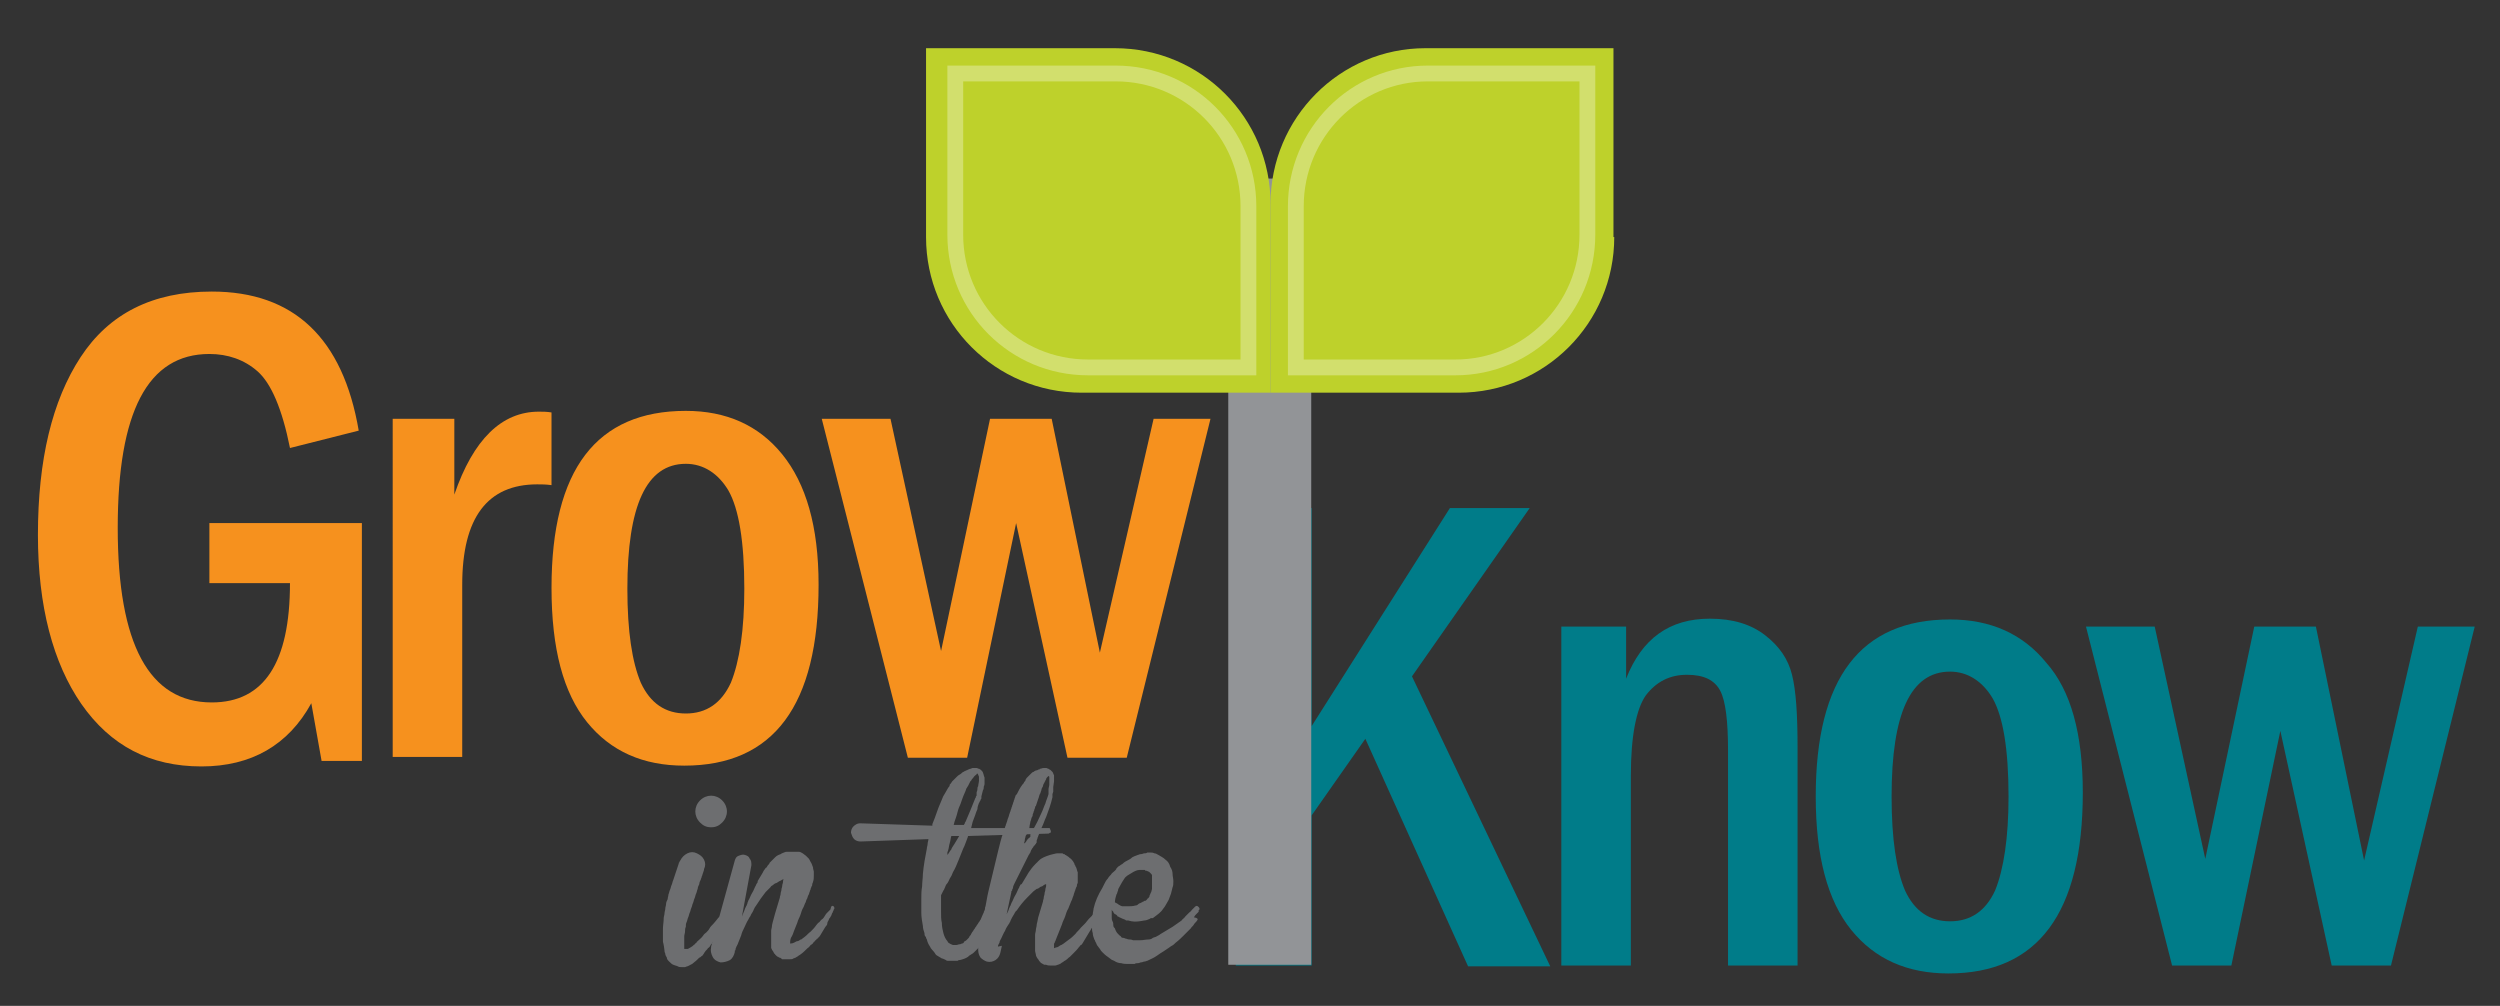
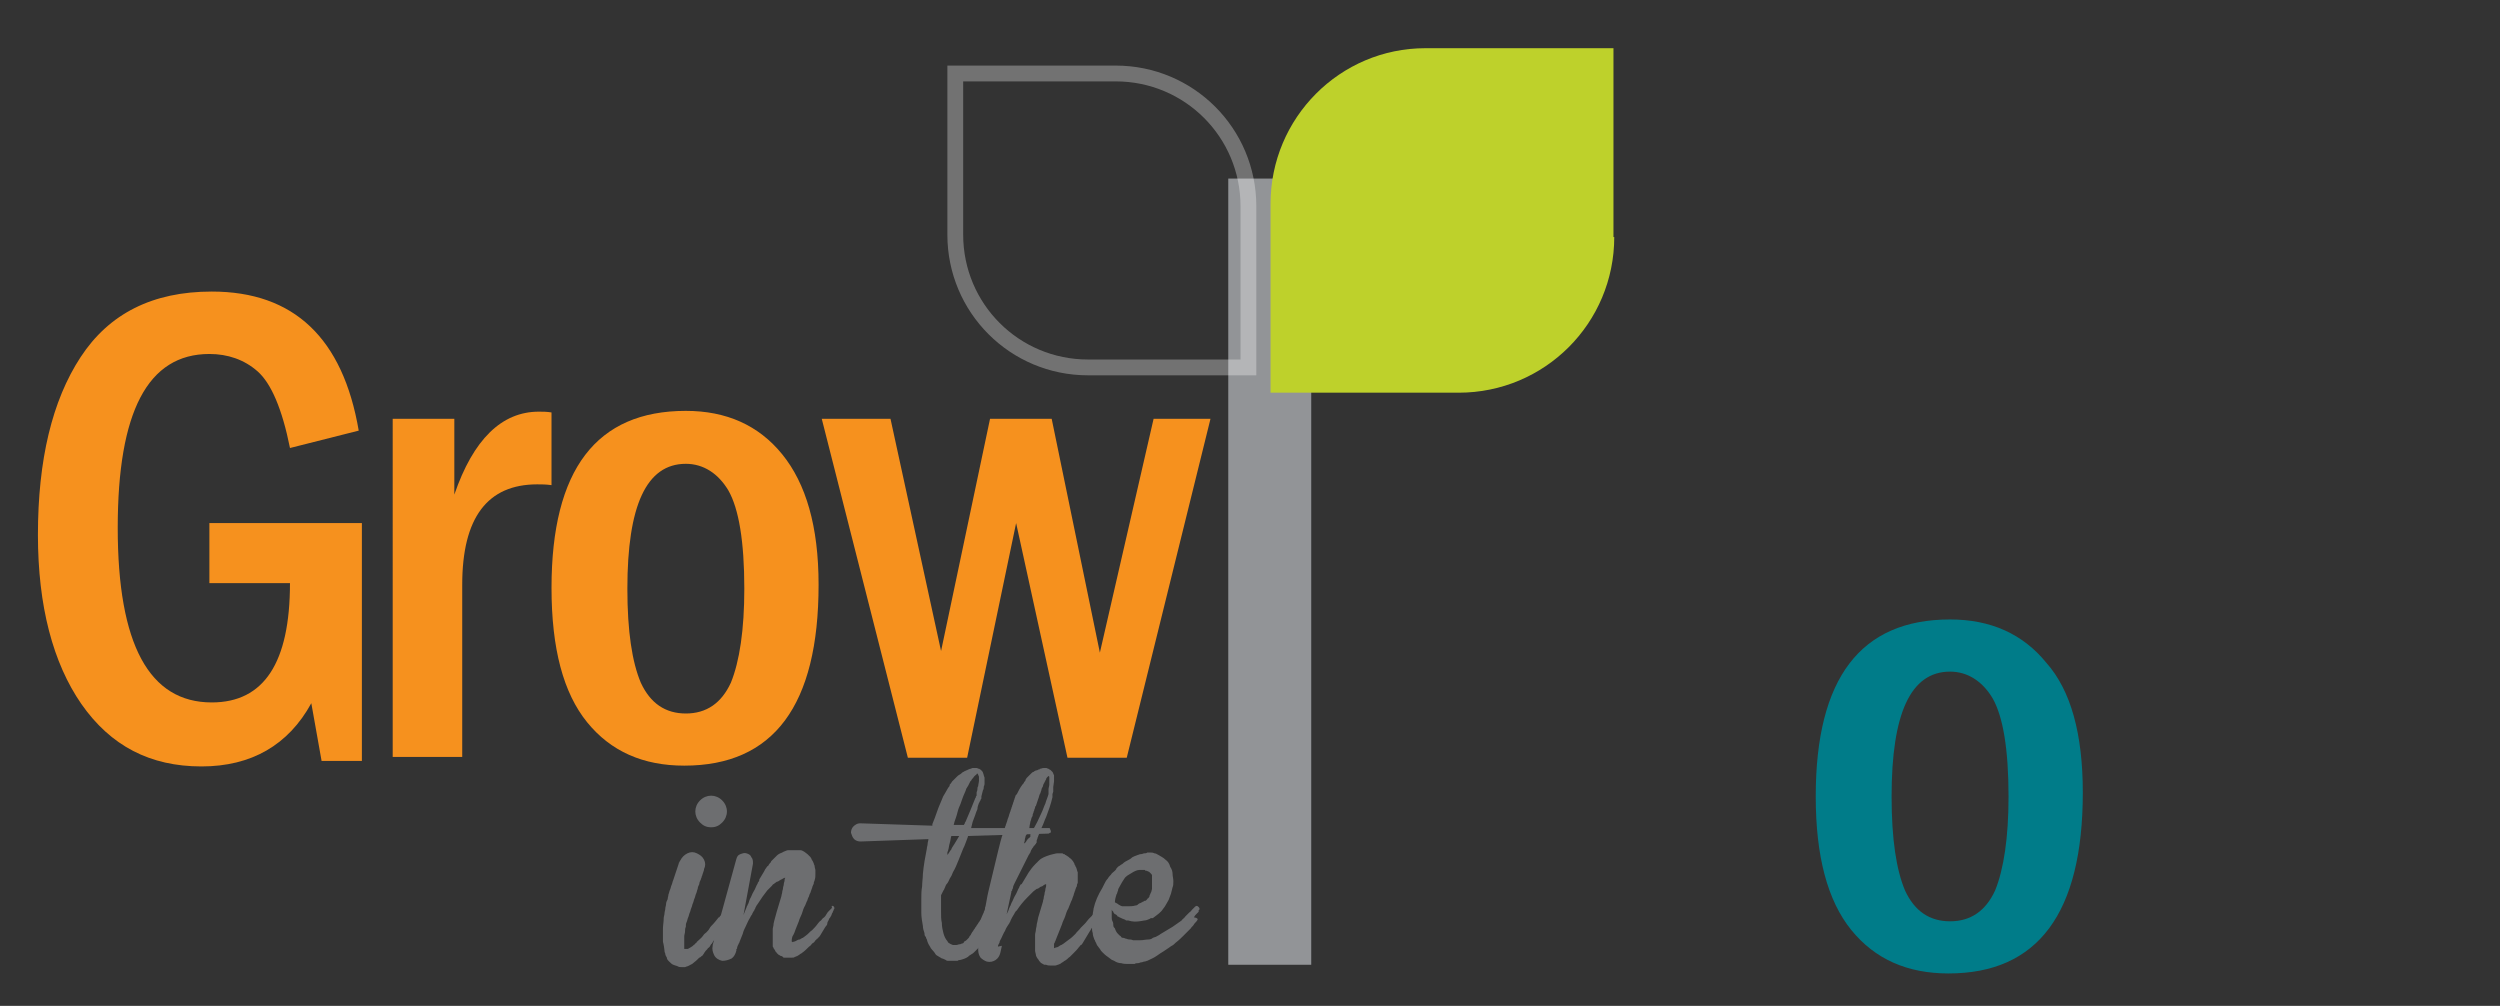
<svg xmlns="http://www.w3.org/2000/svg" version="1.1" id="Layer_1" x="0px" y="0px" viewBox="0 0 316.4 127.3" style="enable-background:new 0 0 316.4 127.3;" xml:space="preserve">
  <rect x="0" y="0" width="316.4" height="127.3" fill="#333333" stroke="none" />
  <style type="text/css">
	.st0{fill:#007C89;}
	.st1{fill:#F6911E;}
	.st2{fill:none;stroke:#929497;stroke-width:10.5;stroke-miterlimit:10;}
	.st3{fill:#BED12B;}
	.st4{fill:#6D6E70;}
	.st5{opacity:0.31;fill:none;stroke:#FFFFFF;stroke-width:2;stroke-miterlimit:10;}
</style>
-   <path class="st0" d="M156.4,64.3h9.6v27.6l17.5-27.6h10.1l-14.9,21.3l17.5,36.7h-10.4l-13-28.8l-6.8,9.7v19h-9.6V64.3z" />
-   <path class="st0" d="M197.7,79.3h8.1v6.6c2-5.1,5.5-7.6,10.6-7.6c2.9,0,5.2,0.7,7,2.1c1.8,1.4,2.9,3,3.4,5s0.7,5,0.7,9.2v27.6h-8.8  V95c0-3.7-0.3-6.3-1-7.6c-0.7-1.3-2-2-4.2-2c-2.2,0-3.9,0.9-5.2,2.6c-1.2,1.7-1.9,5.1-1.9,10.2v24h-8.8V79.3z" />
  <path class="st0" d="M263.6,100.3c0,15.3-5.7,22.9-17,22.9c-5.2,0-9.3-1.8-12.3-5.5s-4.5-9.3-4.5-16.9c0-15,5.7-22.4,17-22.4  c5.1,0,9.2,1.8,12.2,5.5C262.1,87.4,263.6,92.9,263.6,100.3z M254.2,100.8c0-6-0.7-10.1-2-12.4c-1.3-2.2-3.2-3.4-5.4-3.4  c-5,0-7.4,5.3-7.4,15.8c0,5.4,0.6,9.3,1.7,11.9c1.2,2.6,3.1,3.9,5.7,3.9c2.6,0,4.5-1.3,5.7-3.9C253.6,110,254.2,106,254.2,100.8z" />
-   <path class="st0" d="M264,79.3h8.7l6.4,29.4l6.2-29.4h7.8l6.1,29.6l6.8-29.6h7.2l-10.6,42.9h-7.5l-6.5-29.7l-6.2,29.7h-7.5L264,79.3  z" />
  <path class="st1" d="M26.5,66.2h19.3v30.1h-5.1l-1.3-7.3c-2.9,5.3-7.6,8-13.9,8c-6.5,0-11.5-2.6-15.2-7.9  c-3.6-5.2-5.5-12.4-5.5-21.4c0-9.5,1.8-17,5.4-22.5c3.6-5.5,9.1-8.3,16.6-8.3c10.4,0,16.6,5.9,18.6,17.6l-8.7,2.2  c-1-5-2.4-8.2-4.1-9.7c-1.7-1.5-3.8-2.2-6.1-2.2c-7.8,0-11.6,7.3-11.6,22c0,14.8,4,22.1,11.9,22.1c6.6,0,9.9-5,9.9-15.1H26.5V66.2z" />
  <path class="st1" d="M49.7,53h7.8v9.6c2.4-7,6-10.5,10.7-10.5c0.5,0,1,0,1.6,0.1v9.2c-0.7-0.1-1.3-0.1-1.8-0.1  c-6.3,0-9.5,4.2-9.5,12.7v21.8h-8.8V53z" />
  <path class="st1" d="M103.6,74c0,15.3-5.7,22.9-17,22.9c-5.2,0-9.3-1.8-12.3-5.5c-3-3.7-4.5-9.3-4.5-17c0-15,5.7-22.4,17-22.4  c5.1,0,9.2,1.8,12.2,5.5S103.6,66.6,103.6,74z M94.2,74.5c0-6-0.7-10.1-2-12.4c-1.3-2.2-3.2-3.4-5.4-3.4c-5,0-7.4,5.3-7.4,15.8  c0,5.4,0.6,9.3,1.7,11.9c1.2,2.6,3.1,3.9,5.7,3.9c2.6,0,4.5-1.3,5.7-3.9C93.6,83.7,94.2,79.7,94.2,74.5z" />
  <path class="st1" d="M104,53h8.7l6.4,29.4l6.2-29.4h7.8l6.1,29.6l6.8-29.6h7.2l-10.6,42.9h-7.5l-6.5-29.7l-6.2,29.7h-7.5L104,53z" />
  <line class="st2" x1="160.7" y1="22.6" x2="160.7" y2="122.1" />
  <g>
-     <path class="st3" d="M117.2,30c0,10.9,8.8,19.7,19.7,19.7h23.9V25.8c0-10.9-8.8-19.7-19.7-19.7h-23.9V30z" />
    <path class="st3" d="M204.3,30c0,10.9-8.8,19.7-19.7,19.7h-23.8V25.8c0-10.9,8.8-19.7,19.6-19.7h23.8V30z" />
  </g>
  <g>
    <path class="st4" d="M83.9,119.1c0-0.1,0-0.3,0-0.4s0-0.3,0-0.4v-0.7c0-0.5,0.1-0.9,0.1-1.4c0-0.2,0.1-0.4,0.1-0.6   c0-0.2,0.1-0.4,0.1-0.6c0-0.2,0.1-0.4,0.1-0.6c0-0.2,0.1-0.4,0.2-0.6c0-0.2,0.1-0.4,0.1-0.6c0.1-0.2,0.1-0.4,0.2-0.6   c0.1-0.2,0.1-0.4,0.2-0.6c0.1-0.2,0.1-0.4,0.2-0.6l0.4-1.2l0.2-0.6l0.1-0.3c0-0.1,0-0.1,0.1-0.2c0,0,0-0.1,0.1-0.2   c0.2-0.4,0.5-0.7,0.9-0.9c0.4-0.2,0.8-0.2,1.2,0s0.7,0.4,0.9,0.8c0.2,0.4,0.2,0.8,0,1.2c0,0,0,0,0,0.1h0l-0.1,0.3l-0.1,0.3   c0,0.1-0.1,0.2-0.1,0.3c0,0.1-0.1,0.2-0.1,0.3c-0.1,0.2-0.2,0.4-0.2,0.6c-0.1,0.2-0.2,0.4-0.2,0.6c-0.1,0.2-0.1,0.4-0.2,0.6   c-0.1,0.2-0.1,0.4-0.2,0.6c-0.1,0.2-0.1,0.4-0.2,0.6c-0.1,0.2-0.1,0.4-0.2,0.6c-0.1,0.2-0.1,0.4-0.2,0.6c-0.1,0.2-0.1,0.4-0.2,0.6   c-0.1,0.2-0.1,0.4-0.2,0.6s-0.1,0.4-0.1,0.6c-0.1,0.2-0.1,0.4-0.1,0.6c0,0.2-0.1,0.4-0.1,0.6c0,0.1,0,0.2,0,0.3c0,0.1,0,0.2,0,0.2   c0,0.1,0,0.2,0,0.3c0,0.1,0,0.2,0,0.2c0,0.1,0,0.1,0,0.2c0,0.1,0,0.1,0,0.2c0,0,0,0.1,0,0.1c0,0,0,0,0,0c0,0,0,0.1,0,0.1v0v0   c0,0,0,0,0,0c0,0,0,0,0.1,0h0c0,0,0,0,0,0c0,0,0,0,0,0h0c0,0,0.1,0,0.1,0c0,0,0.1,0,0.2,0c0.1,0,0.2-0.1,0.4-0.2   c0.2-0.1,0.3-0.2,0.4-0.3c0.1-0.1,0.2-0.1,0.2-0.2c0.1-0.1,0.2-0.1,0.2-0.2c0.3-0.3,0.6-0.5,0.8-0.8c0.1-0.2,0.3-0.3,0.4-0.4   c0.1-0.1,0.3-0.3,0.4-0.5c0.1-0.2,0.3-0.4,0.5-0.6s0.4-0.5,0.5-0.6c0.1-0.1,0.1-0.2,0.2-0.2s0.1-0.2,0.2-0.2l0.2-0.2   c0,0,0.1-0.1,0.1-0.1c0,0,0.1-0.1,0.1-0.1c0.1-0.1,0.1-0.1,0.2-0.1c0.1,0,0.2,0,0.3,0.1c0.2,0.1,0.2,0.3,0.1,0.5   c0,0-0.1,0.1-0.1,0.1c0,0.1,0,0.1-0.1,0.1l-0.1,0.3c-0.1,0.2-0.2,0.4-0.3,0.6c-0.1,0.2-0.2,0.4-0.4,0.7c-0.2,0.3-0.3,0.5-0.4,0.7   c-0.1,0.2-0.2,0.4-0.4,0.5s-0.2,0.4-0.4,0.5c-0.1,0.2-0.2,0.4-0.4,0.5c-0.1,0.2-0.3,0.3-0.4,0.5c-0.1,0.1-0.1,0.2-0.2,0.3   s-0.1,0.2-0.2,0.2c-0.1,0.1-0.2,0.2-0.3,0.2c-0.1,0.1-0.2,0.2-0.3,0.3c-0.2,0.2-0.4,0.3-0.6,0.5c-0.1,0-0.1,0.1-0.2,0.1   s-0.1,0.1-0.2,0.1c-0.1,0.1-0.3,0.1-0.5,0.2h0h0l-0.1,0h-0.1c-0.1,0-0.1,0-0.2,0c-0.2,0-0.4,0-0.5-0.1c-0.1,0-0.2-0.1-0.3-0.1   c-0.1,0-0.2-0.1-0.3-0.1c-0.2-0.1-0.3-0.2-0.5-0.4c-0.2-0.2-0.3-0.3-0.3-0.5c-0.1-0.2-0.2-0.3-0.2-0.5c-0.1-0.2-0.1-0.3-0.1-0.4   C84,119.4,83.9,119.3,83.9,119.1z M90,104.7c-0.6,0-1-0.2-1.4-0.6c-0.4-0.4-0.6-0.9-0.6-1.4s0.2-1,0.6-1.4c0.4-0.4,0.9-0.6,1.4-0.6   c0.5,0,1,0.2,1.4,0.6c0.4,0.4,0.6,0.9,0.6,1.4s-0.2,1-0.6,1.4C91,104.5,90.6,104.7,90,104.7z" />
-     <path class="st4" d="M105.5,114.7c0.1,0.1,0.1,0.2,0.1,0.3c-0.1,0.1-0.1,0.2-0.1,0.2l-0.1,0.2c0,0,0,0.1-0.1,0.2   c0,0.1-0.1,0.2-0.1,0.3c-0.1,0.1-0.1,0.2-0.2,0.3c-0.1,0.1-0.1,0.1-0.1,0.2c-0.1,0.2-0.2,0.3-0.2,0.5s-0.2,0.3-0.3,0.5   c-0.1,0.2-0.2,0.3-0.3,0.5c-0.1,0.2-0.2,0.3-0.3,0.5c-0.1,0.1-0.1,0.2-0.2,0.2c0,0.1-0.1,0.2-0.2,0.2c-0.1,0.1-0.1,0.2-0.2,0.2   c-0.1,0.1-0.1,0.2-0.2,0.2c-0.1,0.2-0.2,0.3-0.4,0.4c-0.1,0.1-0.2,0.3-0.4,0.4c-0.3,0.3-0.6,0.6-0.9,0.8c-0.1,0.1-0.2,0.1-0.3,0.2   s-0.2,0.1-0.3,0.2c-0.1,0-0.2,0.1-0.3,0.1c-0.1,0.1-0.2,0.1-0.4,0.1c-0.1,0-0.2,0-0.2,0c-0.1,0-0.2,0-0.2,0h-0.2c0,0-0.1,0-0.1,0   c0,0-0.1,0-0.2,0c0,0-0.1,0-0.1,0s-0.1,0-0.1-0.1c-0.1,0-0.1-0.1-0.2-0.1c-0.1,0-0.1,0-0.2-0.1c-0.1,0-0.2-0.1-0.3-0.2   c0,0-0.1-0.1-0.1-0.1c0-0.1-0.1-0.1-0.1-0.1c-0.1-0.2-0.2-0.4-0.3-0.5c0-0.1-0.1-0.2-0.1-0.2c0-0.1,0-0.1,0-0.2c0-0.2,0-0.3,0-0.4   s0-0.2,0-0.4c0-0.1,0-0.2,0-0.3c0-0.1,0-0.2,0-0.3c0-0.1,0-0.2,0-0.3c0-0.1,0-0.2,0-0.3c0-0.2,0.1-0.4,0.1-0.6   c0-0.2,0.1-0.4,0.1-0.5l0.3-1.1c0.1-0.3,0.2-0.7,0.3-1s0.2-0.7,0.3-1c0-0.2,0.1-0.3,0.1-0.5c0-0.2,0.1-0.3,0.1-0.5   c0-0.2,0.1-0.3,0.1-0.5c0-0.2,0.1-0.3,0.1-0.5c0-0.1,0-0.2,0.1-0.3c0,0,0,0-0.1,0c0,0,0,0,0,0c-0.1,0-0.2,0.1-0.2,0.1   c-0.1,0-0.1,0.1-0.2,0.1s-0.1,0.1-0.2,0.1c-0.1,0.1-0.3,0.2-0.4,0.2c-0.1,0.1-0.3,0.2-0.4,0.3c-0.1,0-0.1,0.1-0.2,0.2   s-0.1,0.1-0.2,0.2c-0.1,0.1-0.1,0.1-0.2,0.2s-0.1,0.1-0.2,0.2c-0.2,0.3-0.4,0.5-0.6,0.8s-0.4,0.6-0.6,0.9c-0.1,0.1-0.2,0.3-0.3,0.5   c0,0.1-0.1,0.2-0.1,0.2c0,0.1-0.1,0.2-0.1,0.2c-0.1,0.2-0.2,0.3-0.2,0.4c-0.1,0.1-0.2,0.3-0.3,0.5c-0.2,0.3-0.3,0.6-0.5,1   s-0.3,0.6-0.4,1c-0.1,0.2-0.1,0.3-0.2,0.5s-0.1,0.3-0.2,0.5c0,0.1-0.1,0.2-0.1,0.2c0,0.1-0.1,0.2-0.1,0.2c0,0.1-0.1,0.2-0.1,0.3   c0,0.1,0,0.2-0.1,0.2c0,0,0,0,0,0l0,0.2c-0.1,0.4-0.3,0.8-0.6,1c-0.4,0.2-0.8,0.3-1.2,0.3c-0.4-0.1-0.8-0.3-1-0.7   c-0.2-0.4-0.3-0.8-0.2-1.2c0-0.1,0-0.1,0-0.1l3-10.9c0.1-0.3,0.2-0.5,0.5-0.6c0.3-0.1,0.5-0.2,0.8-0.1c0.3,0.1,0.5,0.2,0.6,0.5   c0.2,0.2,0.2,0.5,0.2,0.8l-1.2,6.5c0.1-0.2,0.1-0.3,0.2-0.5s0.1-0.3,0.2-0.5c0-0.1,0.1-0.2,0.1-0.2c0-0.1,0.1-0.2,0.1-0.2   c0-0.1,0.1-0.2,0.1-0.3s0.1-0.2,0.1-0.3c0.2-0.3,0.3-0.7,0.5-1s0.3-0.7,0.5-1c0-0.1,0.1-0.2,0.1-0.2c0.1-0.1,0.1-0.2,0.1-0.3   l0.3-0.5c0.1-0.2,0.2-0.3,0.3-0.5c0.1-0.2,0.2-0.4,0.3-0.5c0.1-0.1,0.1-0.2,0.2-0.2c0.1-0.1,0.1-0.2,0.2-0.3   c0.1-0.1,0.2-0.2,0.2-0.3c0.1-0.1,0.2-0.2,0.2-0.2c0.2-0.2,0.3-0.3,0.5-0.5c0.2-0.2,0.4-0.3,0.7-0.4c0.1-0.1,0.2-0.1,0.4-0.2   s0.3-0.1,0.4-0.1c0.1,0,0.1,0,0.2,0c0.1,0,0.1,0,0.2,0c0.1,0,0.2,0,0.2,0h0.1h0h0.1h0h0h0.1c0.1,0,0.1,0,0.2,0c0.1,0,0.1,0,0.2,0   c0.1,0,0.1,0,0.2,0c0.2,0,0.3,0.1,0.5,0.2c0.1,0.1,0.3,0.2,0.4,0.3c0.1,0.1,0.1,0.1,0.2,0.2c0.1,0.1,0.1,0.1,0.2,0.2   c0,0.1,0.1,0.1,0.1,0.2c0,0.1,0.1,0.1,0.1,0.2c0.1,0.1,0.1,0.2,0.2,0.4c0,0.1,0.1,0.2,0.1,0.3c0,0.2,0.1,0.4,0.1,0.5   c0,0.2,0,0.3,0,0.5c0,0.3,0,0.5-0.1,0.8c0,0.1-0.1,0.2-0.1,0.3c0,0.1,0,0.2-0.1,0.3c0,0.1-0.1,0.2-0.1,0.3s-0.1,0.2-0.1,0.3   c-0.1,0.2-0.1,0.4-0.2,0.5c-0.1,0.2-0.1,0.4-0.2,0.5c-0.1,0.2-0.1,0.4-0.2,0.5c-0.1,0.2-0.1,0.3-0.2,0.5c-0.2,0.3-0.3,0.7-0.4,1   c-0.1,0.3-0.3,0.6-0.4,1l-0.4,1c-0.1,0.3-0.2,0.6-0.4,0.9c-0.1,0.3-0.1,0.5-0.1,0.6c0,0.1,0.1,0.2,0.1,0.1c0.1,0,0.2,0,0.4-0.1   c0.2-0.1,0.3-0.2,0.5-0.2c0.1,0,0.1-0.1,0.2-0.1c0.1-0.1,0.1-0.1,0.2-0.1l0.4-0.3c0.3-0.2,0.5-0.5,0.8-0.7c0.2-0.2,0.5-0.5,0.7-0.8   c0.1-0.1,0.2-0.3,0.4-0.4c0.1-0.1,0.2-0.3,0.4-0.4c0.1-0.1,0.2-0.2,0.3-0.4c0.1-0.2,0.2-0.3,0.3-0.4l0.2-0.2l0.2-0.2h0   C105.2,114.6,105.3,114.6,105.5,114.7z" />
+     <path class="st4" d="M105.5,114.7c0.1,0.1,0.1,0.2,0.1,0.3c-0.1,0.1-0.1,0.2-0.1,0.2l-0.1,0.2c0,0,0,0.1-0.1,0.2   c0,0.1-0.1,0.2-0.1,0.3c-0.1,0.1-0.1,0.2-0.2,0.3c-0.1,0.1-0.1,0.1-0.1,0.2c-0.1,0.2-0.2,0.3-0.2,0.5s-0.2,0.3-0.3,0.5   c-0.1,0.2-0.2,0.3-0.3,0.5c-0.1,0.2-0.2,0.3-0.3,0.5c-0.1,0.1-0.1,0.2-0.2,0.2c0,0.1-0.1,0.2-0.2,0.2c-0.1,0.1-0.1,0.2-0.2,0.2   c-0.1,0.2-0.2,0.3-0.4,0.4c-0.1,0.1-0.2,0.3-0.4,0.4c-0.3,0.3-0.6,0.6-0.9,0.8c-0.1,0.1-0.2,0.1-0.3,0.2   s-0.2,0.1-0.3,0.2c-0.1,0-0.2,0.1-0.3,0.1c-0.1,0.1-0.2,0.1-0.4,0.1c-0.1,0-0.2,0-0.2,0c-0.1,0-0.2,0-0.2,0h-0.2c0,0-0.1,0-0.1,0   c0,0-0.1,0-0.2,0c0,0-0.1,0-0.1,0s-0.1,0-0.1-0.1c-0.1,0-0.1-0.1-0.2-0.1c-0.1,0-0.1,0-0.2-0.1c-0.1,0-0.2-0.1-0.3-0.2   c0,0-0.1-0.1-0.1-0.1c0-0.1-0.1-0.1-0.1-0.1c-0.1-0.2-0.2-0.4-0.3-0.5c0-0.1-0.1-0.2-0.1-0.2c0-0.1,0-0.1,0-0.2c0-0.2,0-0.3,0-0.4   s0-0.2,0-0.4c0-0.1,0-0.2,0-0.3c0-0.1,0-0.2,0-0.3c0-0.1,0-0.2,0-0.3c0-0.1,0-0.2,0-0.3c0-0.2,0.1-0.4,0.1-0.6   c0-0.2,0.1-0.4,0.1-0.5l0.3-1.1c0.1-0.3,0.2-0.7,0.3-1s0.2-0.7,0.3-1c0-0.2,0.1-0.3,0.1-0.5c0-0.2,0.1-0.3,0.1-0.5   c0-0.2,0.1-0.3,0.1-0.5c0-0.2,0.1-0.3,0.1-0.5c0-0.1,0-0.2,0.1-0.3c0,0,0,0-0.1,0c0,0,0,0,0,0c-0.1,0-0.2,0.1-0.2,0.1   c-0.1,0-0.1,0.1-0.2,0.1s-0.1,0.1-0.2,0.1c-0.1,0.1-0.3,0.2-0.4,0.2c-0.1,0.1-0.3,0.2-0.4,0.3c-0.1,0-0.1,0.1-0.2,0.2   s-0.1,0.1-0.2,0.2c-0.1,0.1-0.1,0.1-0.2,0.2s-0.1,0.1-0.2,0.2c-0.2,0.3-0.4,0.5-0.6,0.8s-0.4,0.6-0.6,0.9c-0.1,0.1-0.2,0.3-0.3,0.5   c0,0.1-0.1,0.2-0.1,0.2c0,0.1-0.1,0.2-0.1,0.2c-0.1,0.2-0.2,0.3-0.2,0.4c-0.1,0.1-0.2,0.3-0.3,0.5c-0.2,0.3-0.3,0.6-0.5,1   s-0.3,0.6-0.4,1c-0.1,0.2-0.1,0.3-0.2,0.5s-0.1,0.3-0.2,0.5c0,0.1-0.1,0.2-0.1,0.2c0,0.1-0.1,0.2-0.1,0.2c0,0.1-0.1,0.2-0.1,0.3   c0,0.1,0,0.2-0.1,0.2c0,0,0,0,0,0l0,0.2c-0.1,0.4-0.3,0.8-0.6,1c-0.4,0.2-0.8,0.3-1.2,0.3c-0.4-0.1-0.8-0.3-1-0.7   c-0.2-0.4-0.3-0.8-0.2-1.2c0-0.1,0-0.1,0-0.1l3-10.9c0.1-0.3,0.2-0.5,0.5-0.6c0.3-0.1,0.5-0.2,0.8-0.1c0.3,0.1,0.5,0.2,0.6,0.5   c0.2,0.2,0.2,0.5,0.2,0.8l-1.2,6.5c0.1-0.2,0.1-0.3,0.2-0.5s0.1-0.3,0.2-0.5c0-0.1,0.1-0.2,0.1-0.2c0-0.1,0.1-0.2,0.1-0.2   c0-0.1,0.1-0.2,0.1-0.3s0.1-0.2,0.1-0.3c0.2-0.3,0.3-0.7,0.5-1s0.3-0.7,0.5-1c0-0.1,0.1-0.2,0.1-0.2c0.1-0.1,0.1-0.2,0.1-0.3   l0.3-0.5c0.1-0.2,0.2-0.3,0.3-0.5c0.1-0.2,0.2-0.4,0.3-0.5c0.1-0.1,0.1-0.2,0.2-0.2c0.1-0.1,0.1-0.2,0.2-0.3   c0.1-0.1,0.2-0.2,0.2-0.3c0.1-0.1,0.2-0.2,0.2-0.2c0.2-0.2,0.3-0.3,0.5-0.5c0.2-0.2,0.4-0.3,0.7-0.4c0.1-0.1,0.2-0.1,0.4-0.2   s0.3-0.1,0.4-0.1c0.1,0,0.1,0,0.2,0c0.1,0,0.1,0,0.2,0c0.1,0,0.2,0,0.2,0h0.1h0h0.1h0h0h0.1c0.1,0,0.1,0,0.2,0c0.1,0,0.1,0,0.2,0   c0.1,0,0.1,0,0.2,0c0.2,0,0.3,0.1,0.5,0.2c0.1,0.1,0.3,0.2,0.4,0.3c0.1,0.1,0.1,0.1,0.2,0.2c0.1,0.1,0.1,0.1,0.2,0.2   c0,0.1,0.1,0.1,0.1,0.2c0,0.1,0.1,0.1,0.1,0.2c0.1,0.1,0.1,0.2,0.2,0.4c0,0.1,0.1,0.2,0.1,0.3c0,0.2,0.1,0.4,0.1,0.5   c0,0.2,0,0.3,0,0.5c0,0.3,0,0.5-0.1,0.8c0,0.1-0.1,0.2-0.1,0.3c0,0.1,0,0.2-0.1,0.3c0,0.1-0.1,0.2-0.1,0.3s-0.1,0.2-0.1,0.3   c-0.1,0.2-0.1,0.4-0.2,0.5c-0.1,0.2-0.1,0.4-0.2,0.5c-0.1,0.2-0.1,0.4-0.2,0.5c-0.1,0.2-0.1,0.3-0.2,0.5c-0.2,0.3-0.3,0.7-0.4,1   c-0.1,0.3-0.3,0.6-0.4,1l-0.4,1c-0.1,0.3-0.2,0.6-0.4,0.9c-0.1,0.3-0.1,0.5-0.1,0.6c0,0.1,0.1,0.2,0.1,0.1c0.1,0,0.2,0,0.4-0.1   c0.2-0.1,0.3-0.2,0.5-0.2c0.1,0,0.1-0.1,0.2-0.1c0.1-0.1,0.1-0.1,0.2-0.1l0.4-0.3c0.3-0.2,0.5-0.5,0.8-0.7c0.2-0.2,0.5-0.5,0.7-0.8   c0.1-0.1,0.2-0.3,0.4-0.4c0.1-0.1,0.2-0.3,0.4-0.4c0.1-0.1,0.2-0.2,0.3-0.4c0.1-0.2,0.2-0.3,0.3-0.4l0.2-0.2l0.2-0.2h0   C105.2,114.6,105.3,114.6,105.5,114.7z" />
    <path class="st4" d="M132.7,104.8c0.1,0,0.2,0,0.2,0.1s0.1,0.2,0.1,0.3c0,0.1,0,0.2-0.1,0.2s-0.1,0.1-0.2,0.1l-10.2,0.3   c0,0,0,0.1,0,0.1c-0.1,0.3-0.2,0.5-0.3,0.8s-0.2,0.5-0.3,0.7c-0.2,0.5-0.4,1-0.6,1.5c-0.2,0.5-0.4,1-0.7,1.5   c-0.1,0.3-0.2,0.5-0.4,0.8c-0.1,0.2-0.2,0.5-0.4,0.7c-0.1,0.1-0.1,0.2-0.2,0.4s-0.1,0.3-0.2,0.4l-0.2,0.4l-0.1,0.2l0,0.1   c0,0,0,0.1,0,0.1c0,0,0,0,0,0c0,0.1,0,0.1,0,0.2c0,0.1,0,0.1,0,0.2c0,0.3,0,0.5,0,0.8c0,0.2,0,0.5,0,0.7c0,0.5,0,1,0.1,1.4   c0,0.5,0.1,0.9,0.2,1.3c0.1,0.4,0.3,0.8,0.5,1c0.1,0.2,0.2,0.3,0.3,0.3c0.1,0.1,0.2,0.1,0.4,0.2c0,0,0.1,0,0.1,0c0,0,0.1,0,0.1,0   h0.2c0.2,0,0.3-0.1,0.5-0.1c0.1,0,0.2-0.1,0.3-0.1c0.1,0,0.2-0.1,0.2-0.2c0.1-0.1,0.2-0.1,0.3-0.2c0.1-0.1,0.2-0.2,0.2-0.2   c0.1-0.1,0.2-0.2,0.2-0.3c0.1-0.1,0.2-0.2,0.2-0.3c0.1-0.1,0.1-0.2,0.2-0.3c0.1-0.1,0.1-0.2,0.2-0.3c0.1-0.1,0.1-0.2,0.2-0.3   c0.1-0.1,0.1-0.2,0.2-0.3c0.1-0.1,0.1-0.2,0.2-0.3c0.1-0.1,0.1-0.2,0.2-0.3l0.3-0.7c0-0.1,0.1-0.1,0.1-0.2c0-0.1,0-0.1,0.1-0.2   l0.1-0.2l0-0.1l0-0.1v0c0-0.1,0.1-0.2,0.2-0.3c0.1-0.1,0.2-0.1,0.4,0c0.1,0,0.2,0.1,0.2,0.2c0.1,0.1,0.1,0.2,0,0.3l0,0.1l0,0.1   c0,0,0,0.1,0,0.2c0,0.1,0,0.1,0,0.2c0,0.1,0,0.1,0,0.2c0,0.1-0.1,0.3-0.1,0.4s-0.1,0.3-0.1,0.4c0,0.1-0.1,0.2-0.1,0.4   s-0.1,0.3-0.1,0.4l-0.3,0.8l-0.4,0.8c-0.1,0.1-0.2,0.2-0.2,0.4c-0.1,0.1-0.2,0.2-0.3,0.4c-0.1,0.1-0.2,0.2-0.3,0.3   c-0.1,0.1-0.2,0.2-0.3,0.3c-0.1,0.1-0.2,0.2-0.4,0.3s-0.3,0.2-0.4,0.3c-0.3,0.2-0.6,0.3-1,0.4c-0.1,0-0.2,0-0.3,0.1   c-0.1,0-0.2,0-0.3,0c-0.1,0-0.2,0-0.3,0s-0.2,0-0.3,0c-0.1,0-0.2,0-0.3,0c-0.1,0-0.2,0-0.3-0.1c-0.2-0.1-0.4-0.2-0.5-0.2   c-0.2-0.1-0.3-0.2-0.5-0.3s-0.3-0.2-0.4-0.4c-0.2-0.3-0.5-0.5-0.6-0.8c-0.2-0.3-0.3-0.5-0.4-0.9c0-0.1-0.1-0.1-0.1-0.2   c0-0.1,0-0.1-0.1-0.2c-0.1-0.1-0.1-0.3-0.1-0.4c-0.1-0.3-0.2-0.6-0.2-0.9c-0.1-0.6-0.2-1.1-0.2-1.7s0-1.1,0-1.7   c0-0.5,0-1.1,0.1-1.6c0-0.5,0.1-1.1,0.1-1.6c0.1-1.1,0.3-2.2,0.5-3.2c0-0.2,0.1-0.4,0.1-0.6s0.1-0.4,0.1-0.6l-8.6,0.3   c-0.3,0-0.6-0.1-0.8-0.3c-0.2-0.2-0.3-0.5-0.4-0.8c0-0.3,0.1-0.6,0.3-0.8c0.2-0.2,0.5-0.4,0.8-0.4h0.1l9.1,0.3c0,0,0-0.1,0-0.1   c0-0.1,0-0.1,0-0.1c0.2-0.5,0.4-1,0.6-1.6s0.4-1,0.6-1.5c0.1-0.3,0.2-0.5,0.4-0.8c0.1-0.2,0.3-0.5,0.4-0.7c0.1-0.1,0.2-0.2,0.2-0.4   c0.1-0.1,0.2-0.2,0.3-0.4c0.1-0.1,0.2-0.2,0.3-0.3c0.1-0.1,0.2-0.2,0.3-0.3c0.1-0.1,0.2-0.2,0.4-0.3s0.2-0.2,0.4-0.3   c0.1,0,0.1-0.1,0.2-0.1c0.1,0,0.1-0.1,0.2-0.1c0.1,0,0.2-0.1,0.2-0.1c0.1,0,0.2-0.1,0.3-0.1c0.1,0,0.2-0.1,0.3-0.1   c0.1,0,0.2,0,0.3,0h0h0h0c0,0,0,0,0,0h0c0.1,0,0.1,0,0.2,0c0.1,0,0.2,0.1,0.3,0.1c0.1,0,0.1,0.1,0.2,0.1c0,0,0.1,0.1,0.1,0.1   c0.1,0.1,0.2,0.2,0.2,0.3c0.1,0.2,0.1,0.4,0.2,0.6c0,0.1,0,0.2,0,0.2c0,0.1,0,0.2,0,0.2c0,0.1,0,0.1,0,0.2s0,0.1,0,0.2   c0,0.2-0.1,0.3-0.1,0.4c0,0.1,0,0.3-0.1,0.4c0,0.1-0.1,0.3-0.1,0.4c0,0.1-0.1,0.3-0.1,0.4c0,0.1,0,0.1,0,0.2c0,0.1,0,0.1-0.1,0.2   c0,0.1,0,0.1-0.1,0.2c0,0.1,0,0.1-0.1,0.2c-0.1,0.3-0.2,0.5-0.2,0.8c-0.1,0.2-0.2,0.5-0.3,0.8l-0.3,0.8l-0.1,0.4l-0.1,0.4   L132.7,104.8z M120.8,106.8c0.1-0.2,0.2-0.3,0.3-0.5s0.2-0.3,0.3-0.5l-1,0c-0.1,0.3-0.1,0.6-0.2,0.9s-0.1,0.6-0.2,0.9   c0,0.1-0.1,0.2-0.1,0.3c0,0.1,0,0.2,0,0.3c0.2-0.2,0.3-0.5,0.5-0.7C120.4,107.4,120.6,107.1,120.8,106.8z M121.5,101.9   c-0.2,0.4-0.3,0.8-0.4,1.2c-0.1,0.4-0.3,0.8-0.4,1.3l1.3,0c0-0.1,0.1-0.1,0.1-0.2c0,0,0-0.1,0.1-0.2c0.4-0.9,0.8-1.9,1.2-2.9   c0-0.1,0.1-0.1,0.1-0.2c0-0.1,0-0.1,0.1-0.2c0-0.1,0-0.1,0-0.2c0-0.1,0-0.1,0-0.2c0-0.1,0.1-0.2,0.1-0.4c0-0.1,0-0.3,0.1-0.4   c0-0.2,0.1-0.5,0.1-0.7c0-0.1,0-0.1,0-0.2s0-0.1,0-0.2c0-0.1,0-0.2-0.1-0.3c0-0.1,0-0.1-0.1-0.2h0v0l0,0h0h0v0h0   c-0.1,0-0.1,0.1-0.1,0.1c-0.1,0.1-0.3,0.2-0.4,0.4c0,0-0.1,0.1-0.1,0.1c0,0,0,0.1-0.1,0.1c0,0.1-0.1,0.2-0.2,0.3   c-0.1,0.2-0.2,0.4-0.3,0.6c-0.1,0.1-0.1,0.2-0.2,0.3l-0.1,0.3c-0.1,0.2-0.2,0.5-0.3,0.7S121.6,101.7,121.5,101.9z" />
    <path class="st4" d="M126.8,119.7L126.8,119.7l-0.2,0.9v0c-0.1,0.4-0.3,0.7-0.6,0.9c-0.3,0.2-0.7,0.3-1.1,0.2   c-0.3-0.1-0.6-0.3-0.8-0.5c-0.2-0.3-0.3-0.6-0.3-1c0,0,0-0.1,0-0.2l0-0.2l0-0.3c0-0.1,0-0.2,0.1-0.3c0-0.1,0-0.2,0.1-0.3l0.1-0.6   l0.1-0.6c0-0.1,0.1-0.2,0.1-0.3c0-0.1,0-0.2,0-0.3l0.1-0.6c0-0.2,0.1-0.4,0.1-0.6c0-0.2,0.1-0.4,0.1-0.6c0.2-0.8,0.3-1.7,0.5-2.5   c0.2-0.8,0.4-1.7,0.6-2.5c0.2-0.8,0.4-1.7,0.6-2.5s0.4-1.7,0.7-2.5l0.2-0.6c0-0.1,0.1-0.2,0.1-0.3s0.1-0.2,0.1-0.3   c0.1-0.2,0.1-0.4,0.2-0.6c0.1-0.2,0.1-0.4,0.2-0.6c0-0.1,0.1-0.2,0.1-0.3s0.1-0.2,0.1-0.3c0-0.1,0.1-0.2,0.1-0.3   c0-0.1,0.1-0.2,0.1-0.3s0.1-0.2,0.1-0.3c0-0.1,0.1-0.2,0.1-0.3c0-0.1,0.1-0.2,0.1-0.3s0.1-0.2,0.2-0.3c0.2-0.4,0.4-0.8,0.7-1.2   c0.1-0.1,0.2-0.2,0.2-0.3c0.1-0.1,0.2-0.2,0.2-0.3c0-0.1,0.1-0.1,0.1-0.2c0,0,0.1-0.1,0.1-0.1c0.1-0.1,0.2-0.2,0.2-0.2   c0.1-0.1,0.2-0.2,0.3-0.3c0.1-0.1,0.2-0.2,0.3-0.2c0.1-0.1,0.3-0.2,0.4-0.2c0.1,0,0.2-0.1,0.2-0.1c0.1,0,0.2,0,0.2-0.1   c0.2,0,0.3-0.1,0.5-0.1l0.1,0h0h0c0,0,0.1,0,0.1,0c0,0,0,0,0.1,0c0.1,0,0.2,0.1,0.3,0.1c0.1,0.1,0.2,0.1,0.3,0.2   c0,0,0.1,0.1,0.1,0.1c0,0,0.1,0.1,0.1,0.1c0.1,0.1,0.1,0.3,0.2,0.4c0,0.1,0,0.1,0,0.2s0,0.1,0,0.2c0,0.1,0,0.1,0,0.2s0,0.1,0,0.2   l-0.1,0.7c0,0.1,0,0.2,0,0.3c0,0.1,0,0.2,0,0.3l-0.1,0.3l0,0.1l0,0.1l0,0.2c-0.2,0.9-0.5,1.7-0.8,2.5c-0.2,0.4-0.3,0.8-0.5,1.2   s-0.3,0.8-0.5,1.2c0,0.1-0.1,0.2-0.1,0.3s-0.1,0.2-0.1,0.3l0,0.1l0,0.1c0,0.1-0.1,0.1-0.1,0.2c0,0-0.1,0.1-0.1,0.1   c0,0.1,0,0.1-0.1,0.1c-0.1,0.1-0.1,0.2-0.2,0.3s-0.1,0.2-0.2,0.3c0,0.1-0.1,0.2-0.1,0.3c-0.1,0.1-0.1,0.2-0.2,0.3   c-0.1,0.2-0.2,0.4-0.3,0.6s-0.2,0.4-0.3,0.6c-0.1,0.2-0.2,0.4-0.3,0.6s-0.2,0.4-0.3,0.6c-0.1,0.2-0.2,0.4-0.3,0.6   c-0.1,0.2-0.2,0.4-0.3,0.6c-0.1,0.2-0.2,0.4-0.2,0.6l-0.1,0.2l0,0.1l-0.1,0.1l0,0.1c-0.1,0.5-0.2,0.9-0.3,1.4   c-0.1,0.5-0.2,0.9-0.3,1.4l0.2-0.4c0.1-0.2,0.1-0.4,0.2-0.5c0-0.1,0.1-0.2,0.1-0.2c0-0.1,0.1-0.2,0.1-0.3c0.2-0.3,0.3-0.7,0.5-1   c0.2-0.3,0.3-0.7,0.5-1c0-0.1,0.1-0.2,0.1-0.2c0-0.1,0.1-0.2,0.2-0.2l0.3-0.5c0.1-0.2,0.2-0.3,0.3-0.5c0.1-0.2,0.2-0.3,0.3-0.5   c0.2-0.3,0.5-0.7,0.8-1c0.2-0.2,0.3-0.3,0.5-0.5c0.2-0.2,0.4-0.3,0.6-0.4c0.2-0.1,0.5-0.2,0.8-0.3c0.1,0,0.3-0.1,0.4-0.1   s0.3-0.1,0.5-0.1h0.1l0,0h0h0h0c0.2,0,0.3,0,0.3,0c0.1,0,0.1,0,0.2,0c0.1,0,0.1,0,0.2,0.1c0.1,0,0.2,0,0.2,0.1   c0.1,0,0.2,0.1,0.2,0.1c0.2,0.1,0.3,0.2,0.4,0.3c0.2,0.1,0.3,0.3,0.4,0.4c0.1,0.2,0.2,0.3,0.2,0.4c0,0.1,0.1,0.1,0.1,0.2   c0,0.1,0.1,0.1,0.1,0.2c0.1,0.2,0.1,0.4,0.2,0.6c0,0.1,0,0.2,0,0.3s0,0.2,0,0.2c0,0.2,0,0.3,0,0.4s0,0.3,0,0.4   c0,0.1-0.1,0.2-0.1,0.3c0,0.1,0,0.2-0.1,0.3c0,0.1-0.1,0.2-0.1,0.3c0,0.1-0.1,0.2-0.1,0.3c-0.1,0.2-0.1,0.4-0.2,0.6   c-0.1,0.2-0.1,0.4-0.2,0.5c-0.1,0.2-0.1,0.3-0.2,0.5c-0.1,0.2-0.1,0.3-0.2,0.5c-0.2,0.3-0.3,0.7-0.4,1s-0.3,0.6-0.4,1l-0.4,1   c-0.1,0.2-0.1,0.3-0.2,0.5c-0.1,0.2-0.1,0.3-0.2,0.5c0,0.1-0.1,0.2-0.1,0.2s0,0.2-0.1,0.2c0,0.1,0,0.1,0,0.2c0,0.1,0,0.1,0,0.2   c0,0.1,0,0.2,0,0.2c0.1,0,0.2-0.1,0.3-0.1c0.1,0,0.3-0.1,0.4-0.2c0.1,0,0.1-0.1,0.2-0.1c0.1,0,0.1-0.1,0.2-0.1   c0.1-0.1,0.3-0.2,0.4-0.3c0.1-0.1,0.3-0.2,0.4-0.3c0.3-0.2,0.5-0.4,0.8-0.7c0.2-0.3,0.5-0.5,0.7-0.8c0.1-0.1,0.3-0.3,0.5-0.5   c0.2-0.2,0.3-0.4,0.5-0.6c0.1-0.1,0.1-0.1,0.2-0.2s0.1-0.1,0.2-0.2l0.2-0.2l0.2-0.2c0.1-0.1,0.3-0.2,0.4,0c0.1,0.1,0.2,0.2,0.1,0.4   c0,0-0.1,0.1-0.1,0.2l-0.1,0.2c0,0.1-0.1,0.2-0.1,0.2c0,0.1-0.1,0.2-0.1,0.2c-0.1,0.2-0.2,0.4-0.4,0.6c-0.2,0.2-0.3,0.5-0.4,0.6   c-0.1,0.2-0.2,0.3-0.3,0.5c-0.1,0.2-0.2,0.3-0.3,0.5c-0.1,0.2-0.2,0.3-0.3,0.5c-0.1,0.1-0.1,0.2-0.2,0.2s-0.1,0.2-0.2,0.2   c-0.2,0.3-0.5,0.6-0.8,0.9c-0.1,0.1-0.3,0.3-0.4,0.4c-0.2,0.1-0.3,0.3-0.5,0.4c-0.1,0.1-0.2,0.1-0.3,0.2c-0.1,0.1-0.2,0.1-0.3,0.2   c-0.1,0.1-0.2,0.1-0.4,0.2c-0.1,0-0.2,0.1-0.4,0.1c-0.1,0-0.2,0-0.2,0h-0.1h-0.1h0h0v0h-0.1c-0.2,0-0.4,0-0.6-0.1   c-0.1,0-0.1,0-0.2,0c0,0-0.1,0-0.2-0.1c-0.1,0-0.1-0.1-0.2-0.1c-0.1,0-0.1-0.1-0.1-0.1c-0.1-0.1-0.2-0.2-0.2-0.2   c0-0.1-0.1-0.1-0.1-0.2c0,0-0.1-0.1-0.1-0.1c-0.1-0.2-0.2-0.3-0.2-0.5c0-0.1-0.1-0.3-0.1-0.5c0-0.1,0-0.3,0-0.4c0-0.1,0-0.2,0-0.4   c0-0.1,0-0.2,0-0.3c0-0.1,0-0.2,0-0.3c0-0.1,0-0.2,0-0.3s0-0.2,0-0.3c0-0.2,0.1-0.4,0.1-0.6c0-0.2,0.1-0.4,0.1-0.6   c0-0.2,0.1-0.4,0.1-0.5s0.1-0.4,0.1-0.5c0.1-0.3,0.2-0.7,0.3-1s0.2-0.7,0.3-1c0-0.2,0.1-0.3,0.1-0.5s0.1-0.3,0.1-0.5   c0-0.2,0.1-0.3,0.1-0.5c0-0.2,0.1-0.3,0.1-0.5c0-0.1,0-0.2,0-0.2l0,0c-0.1,0-0.3,0.1-0.4,0.2c-0.1,0.1-0.3,0.1-0.4,0.2   c-0.1,0.1-0.3,0.2-0.4,0.2c-0.1,0.1-0.3,0.2-0.4,0.3c-0.1,0.1-0.1,0.1-0.2,0.2c-0.1,0.1-0.1,0.1-0.2,0.2c-0.1,0.1-0.1,0.1-0.2,0.2   c-0.1,0.1-0.1,0.1-0.2,0.2c-0.5,0.5-0.9,1-1.3,1.6c-0.1,0.1-0.1,0.1-0.2,0.2c0,0.1-0.1,0.1-0.1,0.2c-0.1,0.2-0.2,0.3-0.3,0.5   l-0.1,0.2l-0.1,0.2c0,0.1-0.1,0.2-0.1,0.2c0,0.1-0.1,0.2-0.1,0.2c-0.2,0.3-0.4,0.6-0.5,0.9c-0.2,0.3-0.3,0.6-0.5,1   c-0.1,0.2-0.2,0.3-0.2,0.5c-0.1,0.2-0.2,0.3-0.2,0.5L126.8,119.7z M129.8,105.8c0,0.2-0.1,0.3-0.1,0.5c0,0.2-0.1,0.3-0.1,0.5   c0,0,0-0.1,0.1-0.1c0,0,0,0,0.1-0.1c0.1-0.1,0.1-0.2,0.2-0.3s0.1-0.2,0.2-0.2c0.1-0.1,0.2-0.2,0.2-0.2c0,0,0-0.1,0-0.1   c0,0,0,0,0-0.1l0,0l0-0.1l0.3-0.5c0.4-0.7,0.8-1.5,1.1-2.2c0.2-0.4,0.3-0.8,0.5-1.2c0.1-0.4,0.3-0.8,0.4-1.2l0-0.2l0-0.1l0-0.1   c0,0,0-0.1,0-0.1c0-0.1,0-0.1,0-0.1c0-0.2,0.1-0.4,0.1-0.6c0-0.1,0-0.2,0-0.3s0-0.2,0-0.3c0,0,0-0.1,0-0.1c0-0.1,0-0.1,0-0.1   c0,0,0-0.1,0-0.1c0,0,0-0.1,0-0.1c-0.1-0.1-0.1-0.1-0.1-0.1h0v0v0v0h0l-0.1,0.1c0,0-0.1,0.1-0.1,0.1c0,0-0.1,0.1-0.1,0.2   c0,0.1-0.1,0.1-0.1,0.2c0,0.1-0.1,0.1-0.1,0.2c-0.1,0.2-0.2,0.3-0.2,0.5c-0.1,0.2-0.2,0.3-0.2,0.5c-0.1,0.2-0.1,0.4-0.2,0.5   c-0.1,0.2-0.1,0.4-0.2,0.6l-0.2,0.6l-0.1,0.3l-0.1,0.1l0,0.1c0,0.1-0.1,0.2-0.1,0.3c0,0.1-0.1,0.2-0.1,0.3c0,0.1-0.1,0.2-0.1,0.3   s0,0.2-0.1,0.3c-0.1,0.2-0.1,0.4-0.2,0.6c0,0.2-0.1,0.4-0.1,0.6l-0.1,0.6L129.8,105.8z" />
    <path class="st4" d="M151.5,116.5c-0.1,0.2-0.3,0.3-0.4,0.5c-0.1,0.2-0.3,0.3-0.4,0.5c-0.3,0.3-0.6,0.6-0.9,0.9   c-0.3,0.3-0.6,0.6-1,0.9c-0.2,0.2-0.3,0.3-0.5,0.4c-0.2,0.1-0.4,0.3-0.6,0.4c-0.4,0.3-0.8,0.5-1.2,0.8c-0.4,0.3-0.9,0.5-1.3,0.7   c-0.1,0-0.2,0.1-0.4,0.1c-0.1,0-0.2,0.1-0.4,0.1c-0.1,0-0.2,0.1-0.4,0.1c-0.1,0-0.3,0-0.4,0.1c-0.1,0-0.2,0-0.4,0   c-0.1,0-0.3,0-0.4,0c-0.3,0-0.6,0-0.9-0.1c-0.3,0-0.6-0.1-0.9-0.3c-0.2-0.1-0.3-0.1-0.4-0.2c-0.1-0.1-0.3-0.2-0.4-0.3   c-0.3-0.2-0.5-0.4-0.7-0.6c-0.1-0.1-0.2-0.2-0.3-0.4c-0.1-0.1-0.2-0.3-0.3-0.4c-0.1-0.1-0.1-0.2-0.2-0.4c-0.1-0.1-0.1-0.3-0.2-0.4   c-0.1-0.3-0.2-0.5-0.2-0.8c-0.1-0.3-0.1-0.5-0.1-0.8c0-0.3,0-0.5,0-0.8c0-0.3,0-0.5,0.1-0.8c0-0.2,0.1-0.5,0.1-0.7   c0.2-0.9,0.6-1.8,1.1-2.6c0.1-0.2,0.2-0.4,0.3-0.6c0.1-0.2,0.2-0.4,0.4-0.6c0.1-0.2,0.3-0.4,0.4-0.5c0.1-0.2,0.3-0.3,0.5-0.5   c0.1-0.1,0.2-0.2,0.2-0.3c0.1-0.1,0.2-0.2,0.2-0.2c0.1-0.1,0.2-0.1,0.3-0.2c0.1-0.1,0.2-0.1,0.3-0.2c0.2-0.2,0.4-0.3,0.6-0.4   c0.2-0.1,0.4-0.2,0.6-0.4c0.2-0.1,0.4-0.2,0.7-0.3c0.1,0,0.2-0.1,0.4-0.1s0.3-0.1,0.4-0.1s0.3,0,0.4-0.1c0.1,0,0.3,0,0.4,0   c0.2,0,0.3,0,0.5,0.1c0.2,0,0.3,0.1,0.5,0.2c0.3,0.2,0.6,0.3,0.9,0.6c0.3,0.2,0.5,0.5,0.6,0.9c0.2,0.3,0.3,0.6,0.3,0.9   c0,0.3,0.1,0.6,0.1,0.9s0,0.6-0.1,0.8c0,0.1-0.1,0.3-0.1,0.4c0,0.1-0.1,0.3-0.1,0.4c-0.1,0.3-0.2,0.5-0.3,0.8   c-0.1,0.2-0.3,0.5-0.4,0.7c-0.1,0.2-0.3,0.4-0.5,0.7c-0.2,0.2-0.4,0.4-0.7,0.6c-0.1,0.1-0.3,0.2-0.4,0.3c0,0-0.1,0-0.1,0l-0.1,0   c0,0,0,0,0,0c0,0-0.1,0-0.2,0.1c-0.2,0.1-0.5,0.2-0.7,0.2c-0.5,0.1-1.1,0.2-1.6,0.1l-0.4-0.1c-0.1,0-0.1,0-0.2,0   c-0.1,0-0.1,0-0.2-0.1c-0.3-0.1-0.5-0.2-0.7-0.3c-0.1,0-0.1-0.1-0.2-0.1c-0.1,0-0.1-0.1-0.1-0.1c0,0-0.1-0.1-0.1-0.1   c0,0-0.1-0.1-0.2-0.1c-0.1-0.1-0.2-0.2-0.2-0.3c-0.1-0.1-0.2-0.2-0.2-0.3c0,0,0,0,0,0c0,0,0,0,0,0v0.4c0,0.2,0,0.4,0,0.6   c0,0.2,0,0.3,0.1,0.5s0.1,0.3,0.1,0.5s0.1,0.3,0.2,0.4c0.1,0.3,0.2,0.5,0.4,0.7c0.1,0.1,0.2,0.2,0.2,0.2s0.2,0.1,0.2,0.2   c0.1,0.1,0.2,0.1,0.3,0.1c0.1,0,0.2,0.1,0.3,0.1c0.1,0,0.2,0.1,0.4,0.1c0.1,0,0.3,0,0.5,0.1c0.1,0,0.2,0,0.2,0c0.1,0,0.2,0,0.2,0   c0.2,0,0.3,0,0.5,0c0.4,0,0.7-0.1,1.1-0.1c0.2,0,0.4-0.1,0.5-0.2c0.2-0.1,0.4-0.1,0.5-0.2c0.2-0.1,0.4-0.2,0.5-0.3   c0.2-0.1,0.3-0.2,0.5-0.3c0.3-0.2,0.7-0.4,1-0.6c0.3-0.2,0.7-0.5,1-0.7c0.1-0.1,0.2-0.1,0.2-0.2c0.1-0.1,0.2-0.1,0.2-0.2   c0.1-0.1,0.2-0.1,0.2-0.2c0.1-0.1,0.2-0.2,0.2-0.2c0.1-0.1,0.2-0.2,0.3-0.3s0.3-0.2,0.3-0.3c0.1-0.1,0.2-0.2,0.2-0.2l0.1-0.1   l0.1-0.1c0.2-0.2,0.3-0.2,0.5,0c0.1,0.1,0.2,0.3,0,0.4l0,0.1l0,0.1l-0.1,0.1c0,0-0.1,0.1-0.1,0.1c0,0-0.1,0.1-0.1,0.1   c-0.1,0.1-0.2,0.2-0.3,0.4C151.7,116.2,151.6,116.4,151.5,116.5z M141.7,112.2c-0.1,0.2-0.2,0.3-0.2,0.5c-0.1,0.2-0.1,0.4-0.2,0.5   c-0.1,0.3-0.2,0.7-0.2,1l0,0c0.2,0.1,0.4,0.2,0.5,0.3c0.2,0.1,0.3,0.2,0.5,0.2c0,0,0,0,0.1,0c0,0,0,0,0.1,0c0,0,0.1,0,0.1,0   s0,0,0.1,0c0,0,0.1,0,0.1,0c0,0,0.1,0,0.1,0c0.3,0,0.7,0,1-0.1c0.2,0,0.3-0.1,0.4-0.2c0.1-0.1,0.3-0.1,0.4-0.2   c0.1,0,0.1-0.1,0.2-0.1c0.1,0,0.1-0.1,0.2-0.1c0,0,0,0,0,0s0,0,0,0l0,0l0,0c0,0,0,0,0.1,0c0,0,0,0,0.1-0.1c0,0,0.1-0.1,0.1-0.1   c0-0.1,0.1-0.1,0.1-0.1c0.1-0.1,0.2-0.2,0.2-0.4c0.1-0.1,0.1-0.3,0.2-0.4c0-0.1,0.1-0.3,0.1-0.4c0-0.1,0-0.1,0-0.2   c0-0.1,0-0.1,0-0.2c0-0.1,0-0.1,0-0.2s0-0.1,0-0.2c0-0.1,0-0.1,0-0.2c0-0.1,0-0.1,0-0.2s0-0.1,0-0.2c0,0,0-0.1,0-0.1   c0,0,0-0.1,0-0.1c0,0,0-0.1,0-0.1c0,0,0-0.1-0.1-0.2c0,0-0.1-0.1-0.1-0.1c0,0-0.1-0.1-0.1-0.1c-0.1-0.1-0.2-0.1-0.4-0.2   c-0.1,0-0.2,0-0.2-0.1c-0.1,0-0.2,0-0.2,0c-0.2,0-0.3,0-0.5,0c-0.3,0-0.7,0.2-1,0.4c-0.2,0.1-0.3,0.2-0.5,0.3   c-0.1,0.1-0.3,0.2-0.4,0.4C142.1,111.5,141.9,111.8,141.7,112.2z" />
  </g>
  <g>
    <path class="st5" d="M120.9,29.7c0,9.3,7.5,16.8,16.8,16.8H158V26.1c0-9.3-7.5-16.8-16.8-16.8h-20.3V29.7z" />
-     <path class="st5" d="M200.9,29.7c0,9.3-7.5,16.8-16.7,16.8H164V26.1c0-9.3,7.5-16.8,16.7-16.8h20.2V29.7z" />
  </g>
</svg>